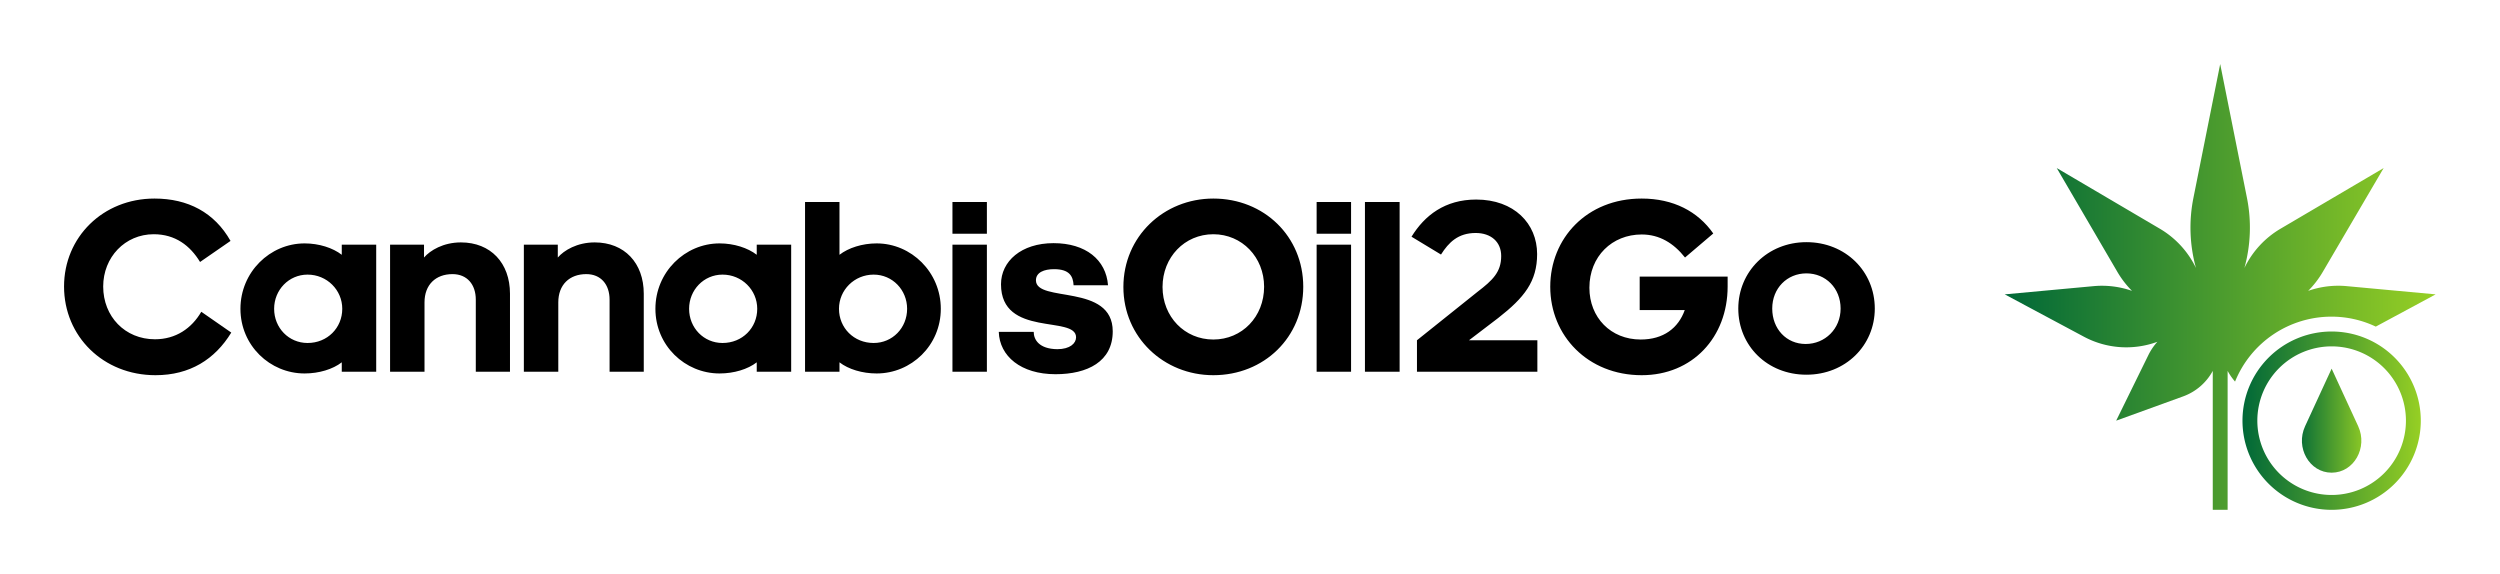
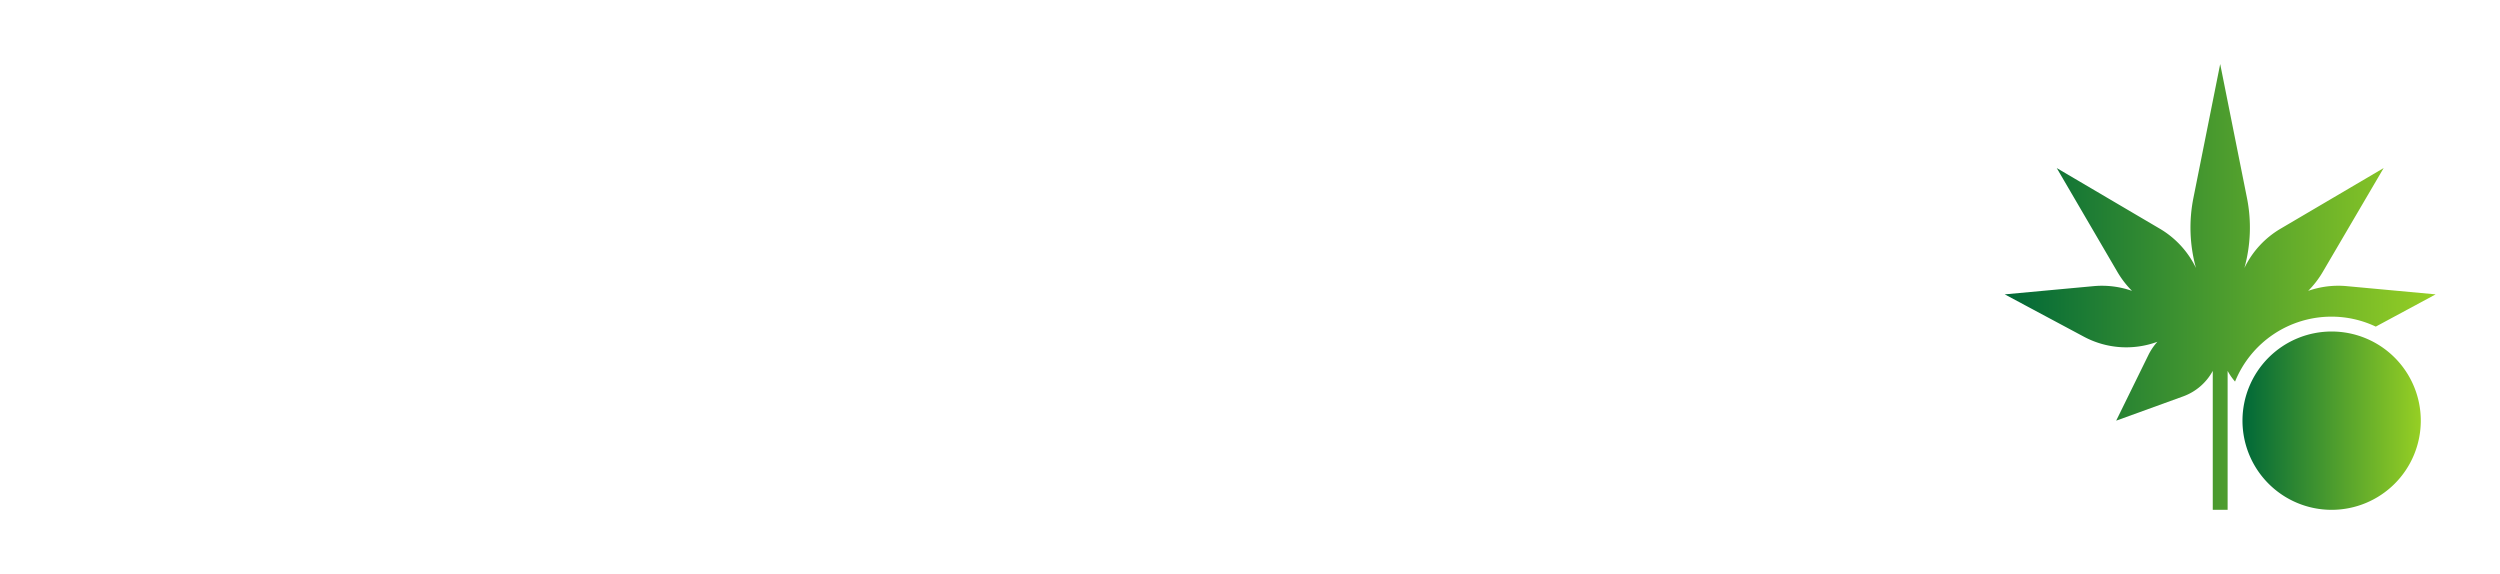
<svg xmlns="http://www.w3.org/2000/svg" version="1.1" width="3162.027" height="726.115" viewBox="0 0 3162.027 726.115">
  <g transform="scale(8.101) translate(10, 10)">
    <defs id="SvgjsDefs1115">
      <linearGradient id="SvgjsLinearGradient1120">
        <stop id="SvgjsStop1121" stop-color="#006838" offset="0" />
        <stop id="SvgjsStop1122" stop-color="#96cf24" offset="1" />
      </linearGradient>
    </defs>
    <g id="SvgjsG1116" transform="matrix(1.16,0,0,1.16,299.519,-2.321)" fill="url(#SvgjsLinearGradient1120)">
      <path d="M43.43,50.74C42.1,53.62,44,57,47,57s4.9-3.38,3.57-6.26L47,43Z" />
      <path d="M15,31.89,3,33l10.64,5.69a12.09,12.09,0,0,0,9.91.69,7.81,7.81,0,0,0-1.2,1.76L18,50l9.05-3.28A7.4,7.4,0,0,0,31,43.3V62h2V43.3a8.19,8.19,0,0,0,1,1.44A14,14,0,0,1,47,36a13.87,13.87,0,0,1,5.94,1.34L61,33,49,31.89a12.25,12.25,0,0,0-5.16.64,12.73,12.73,0,0,0,2-2.61L54,16,40.13,24.16a12.35,12.35,0,0,0-4.87,5.29A20.36,20.36,0,0,0,35.6,20L32,2,28.4,20a20.36,20.36,0,0,0,.34,9.45,12.35,12.35,0,0,0-4.87-5.29L10,16l8.13,13.92a12.73,12.73,0,0,0,2,2.61A12.25,12.25,0,0,0,15,31.89Z" />
-       <path d="M35,50A12,12,0,1,0,47,38,12,12,0,0,0,35,50Zm22,0A10,10,0,1,1,47,40,10,10,0,0,1,57,50Z" />
+       <path d="M35,50A12,12,0,1,0,47,38,12,12,0,0,0,35,50Zm22,0Z" />
    </g>
    <g id="SvgjsG1117" transform="matrix(1.934,0,0,1.934,-1.006,9.358)" fill="#000000">
-       <path d="M7.76 8.9 c-2.32 0 -4.08 1.86 -4.08 4.22 c0 2.42 1.76 4.26 4.18 4.26 c1.68 0 2.96 -0.88 3.74 -2.22 l2.42 1.68 c-1.32 2.16 -3.34 3.44 -6.12 3.44 c-4.22 0 -7.38 -3.14 -7.38 -7.16 c0 -3.98 3.14 -7.1 7.3 -7.1 c2.7 0 4.84 1.12 6.14 3.42 l-2.46 1.7 c-0.8 -1.32 -2 -2.24 -3.74 -2.24 z M20.18 12.16 c-1.52 0 -2.7 1.24 -2.7 2.76 c0 1.54 1.18 2.76 2.7 2.76 c1.6 0 2.8 -1.22 2.8 -2.76 c0 -1.52 -1.24 -2.76 -2.8 -2.76 z M22.94 20 l0 -0.76 c-0.72 0.56 -1.84 0.9 -3 0.9 c-2.8 0 -5.18 -2.26 -5.18 -5.22 s2.38 -5.28 5.18 -5.28 c1.16 0 2.28 0.36 3 0.92 l0 -0.82 l2.78 0 l0 10.26 l-2.78 0 z M29.58 9.74 l0 1.04 c0.5 -0.58 1.56 -1.22 2.98 -1.22 c2.4 0 3.96 1.66 3.96 4.14 l0 6.3 l-2.76 0 l0 -5.82 c0 -1.22 -0.7 -2.06 -1.88 -2.06 c-1.36 0 -2.26 0.86 -2.26 2.28 l0 5.6 l-2.78 0 l0 -10.26 l2.74 0 z M40.38 9.74 l0 1.04 c0.5 -0.58 1.56 -1.22 2.98 -1.22 c2.4 0 3.96 1.66 3.96 4.14 l0 6.3 l-2.76 0 l0 -5.82 c0 -1.22 -0.7 -2.06 -1.88 -2.06 c-1.36 0 -2.26 0.86 -2.26 2.28 l0 5.6 l-2.78 0 l0 -10.26 l2.74 0 z M53.68 12.16 c-1.52 0 -2.7 1.24 -2.7 2.76 c0 1.54 1.18 2.76 2.7 2.76 c1.6 0 2.8 -1.22 2.8 -2.76 c0 -1.52 -1.24 -2.76 -2.8 -2.76 z M56.44 20 l0 -0.76 c-0.72 0.56 -1.84 0.9 -3 0.9 c-2.8 0 -5.18 -2.26 -5.18 -5.22 s2.38 -5.28 5.18 -5.28 c1.16 0 2.28 0.36 3 0.92 l0 -0.82 l2.78 0 l0 10.26 l-2.78 0 z M66.12 20.14 c-1.16 0 -2.28 -0.34 -3 -0.9 l0 0.76 l-2.78 0 l0 -13.7 l2.78 0 l0 4.26 c0.72 -0.56 1.84 -0.92 3 -0.92 c2.8 0 5.18 2.32 5.18 5.28 s-2.38 5.22 -5.18 5.22 z M65.88 17.68 c1.52 0 2.7 -1.22 2.7 -2.76 c0 -1.52 -1.18 -2.76 -2.7 -2.76 c-1.56 0 -2.8 1.24 -2.8 2.76 c0 1.54 1.2 2.76 2.8 2.76 z M75.02 8.86 l-2.78 0 l0 -2.56 l2.78 0 l0 2.56 z M75.02 20 l-2.78 0 l0 -10.26 l2.78 0 l0 10.26 z M75.98 16.78 l2.82 0 c0 0.62 0.42 1.38 1.9 1.4 c1.04 0 1.52 -0.48 1.52 -0.96 c0 -1.8 -6.06 0.04 -6.06 -4.28 c0 -1.86 1.64 -3.32 4.24 -3.32 s4.24 1.34 4.4 3.4 l-2.78 0 c-0.04 -0.74 -0.34 -1.3 -1.58 -1.3 c-0.8 0 -1.46 0.26 -1.46 0.9 c0 1.84 6.2 0.22 6.2 4.12 c0 2.44 -2.04 3.46 -4.62 3.46 c-2.8 0 -4.52 -1.46 -4.58 -3.42 z M93.3 20.28 c-4 0 -7.26 -3.06 -7.26 -7.12 c0 -4.08 3.26 -7.14 7.26 -7.14 c4.1 0 7.26 3.06 7.26 7.12 c0 4.08 -3.16 7.14 -7.26 7.14 z M93.3 17.4 c2.32 0 4.1 -1.84 4.1 -4.26 c0 -2.38 -1.78 -4.24 -4.1 -4.24 s-4.1 1.86 -4.1 4.26 s1.78 4.24 4.1 4.24 z M104.42 8.86 l-2.78 0 l0 -2.56 l2.78 0 l0 2.56 z M104.42 20 l-2.78 0 l0 -10.26 l2.78 0 l0 10.26 z M108.34 20 l-2.8 0 l0 -13.7 l2.8 0 l0 13.7 z M119.46 20 l-9.72 0 l0 -2.54 l4.9 -3.92 c1.2 -0.92 1.9 -1.58 1.9 -2.88 c0 -1.14 -0.82 -1.86 -2.06 -1.86 c-1.42 0 -2.18 0.76 -2.8 1.74 l-2.38 -1.44 c1.06 -1.72 2.7 -3 5.22 -3 c3.06 0 4.92 1.94 4.92 4.4 c0 2.22 -1.04 3.52 -3.14 5.16 l-2.36 1.8 l5.52 0 l0 2.54 z M134.82 13.12 c0 4.1 -2.84 7.16 -6.94 7.16 c-4.34 0 -7.38 -3.18 -7.38 -7.14 c0 -3.9 2.94 -7.12 7.38 -7.12 c2.56 0 4.54 1.04 5.78 2.82 l-2.28 1.94 c-0.92 -1.16 -2.06 -1.86 -3.5 -1.86 c-2.38 0 -4.22 1.76 -4.22 4.3 c0 2.4 1.72 4.18 4.14 4.18 c1.84 0 3.04 -0.92 3.56 -2.38 l-3.64 0 l0 -2.7 l7.1 0 l0 0.8 z M141.18 9.54 c3.16 0 5.52 2.36 5.52 5.36 c0 2.98 -2.36 5.34 -5.52 5.34 s-5.5 -2.34 -5.5 -5.34 c0 -2.98 2.36 -5.36 5.5 -5.36 z M141.18 12.06 c-1.56 0 -2.76 1.2 -2.76 2.84 s1.14 2.86 2.7 2.86 s2.82 -1.22 2.82 -2.86 s-1.2 -2.84 -2.76 -2.84 z" />
-     </g>
+       </g>
  </g>
</svg>